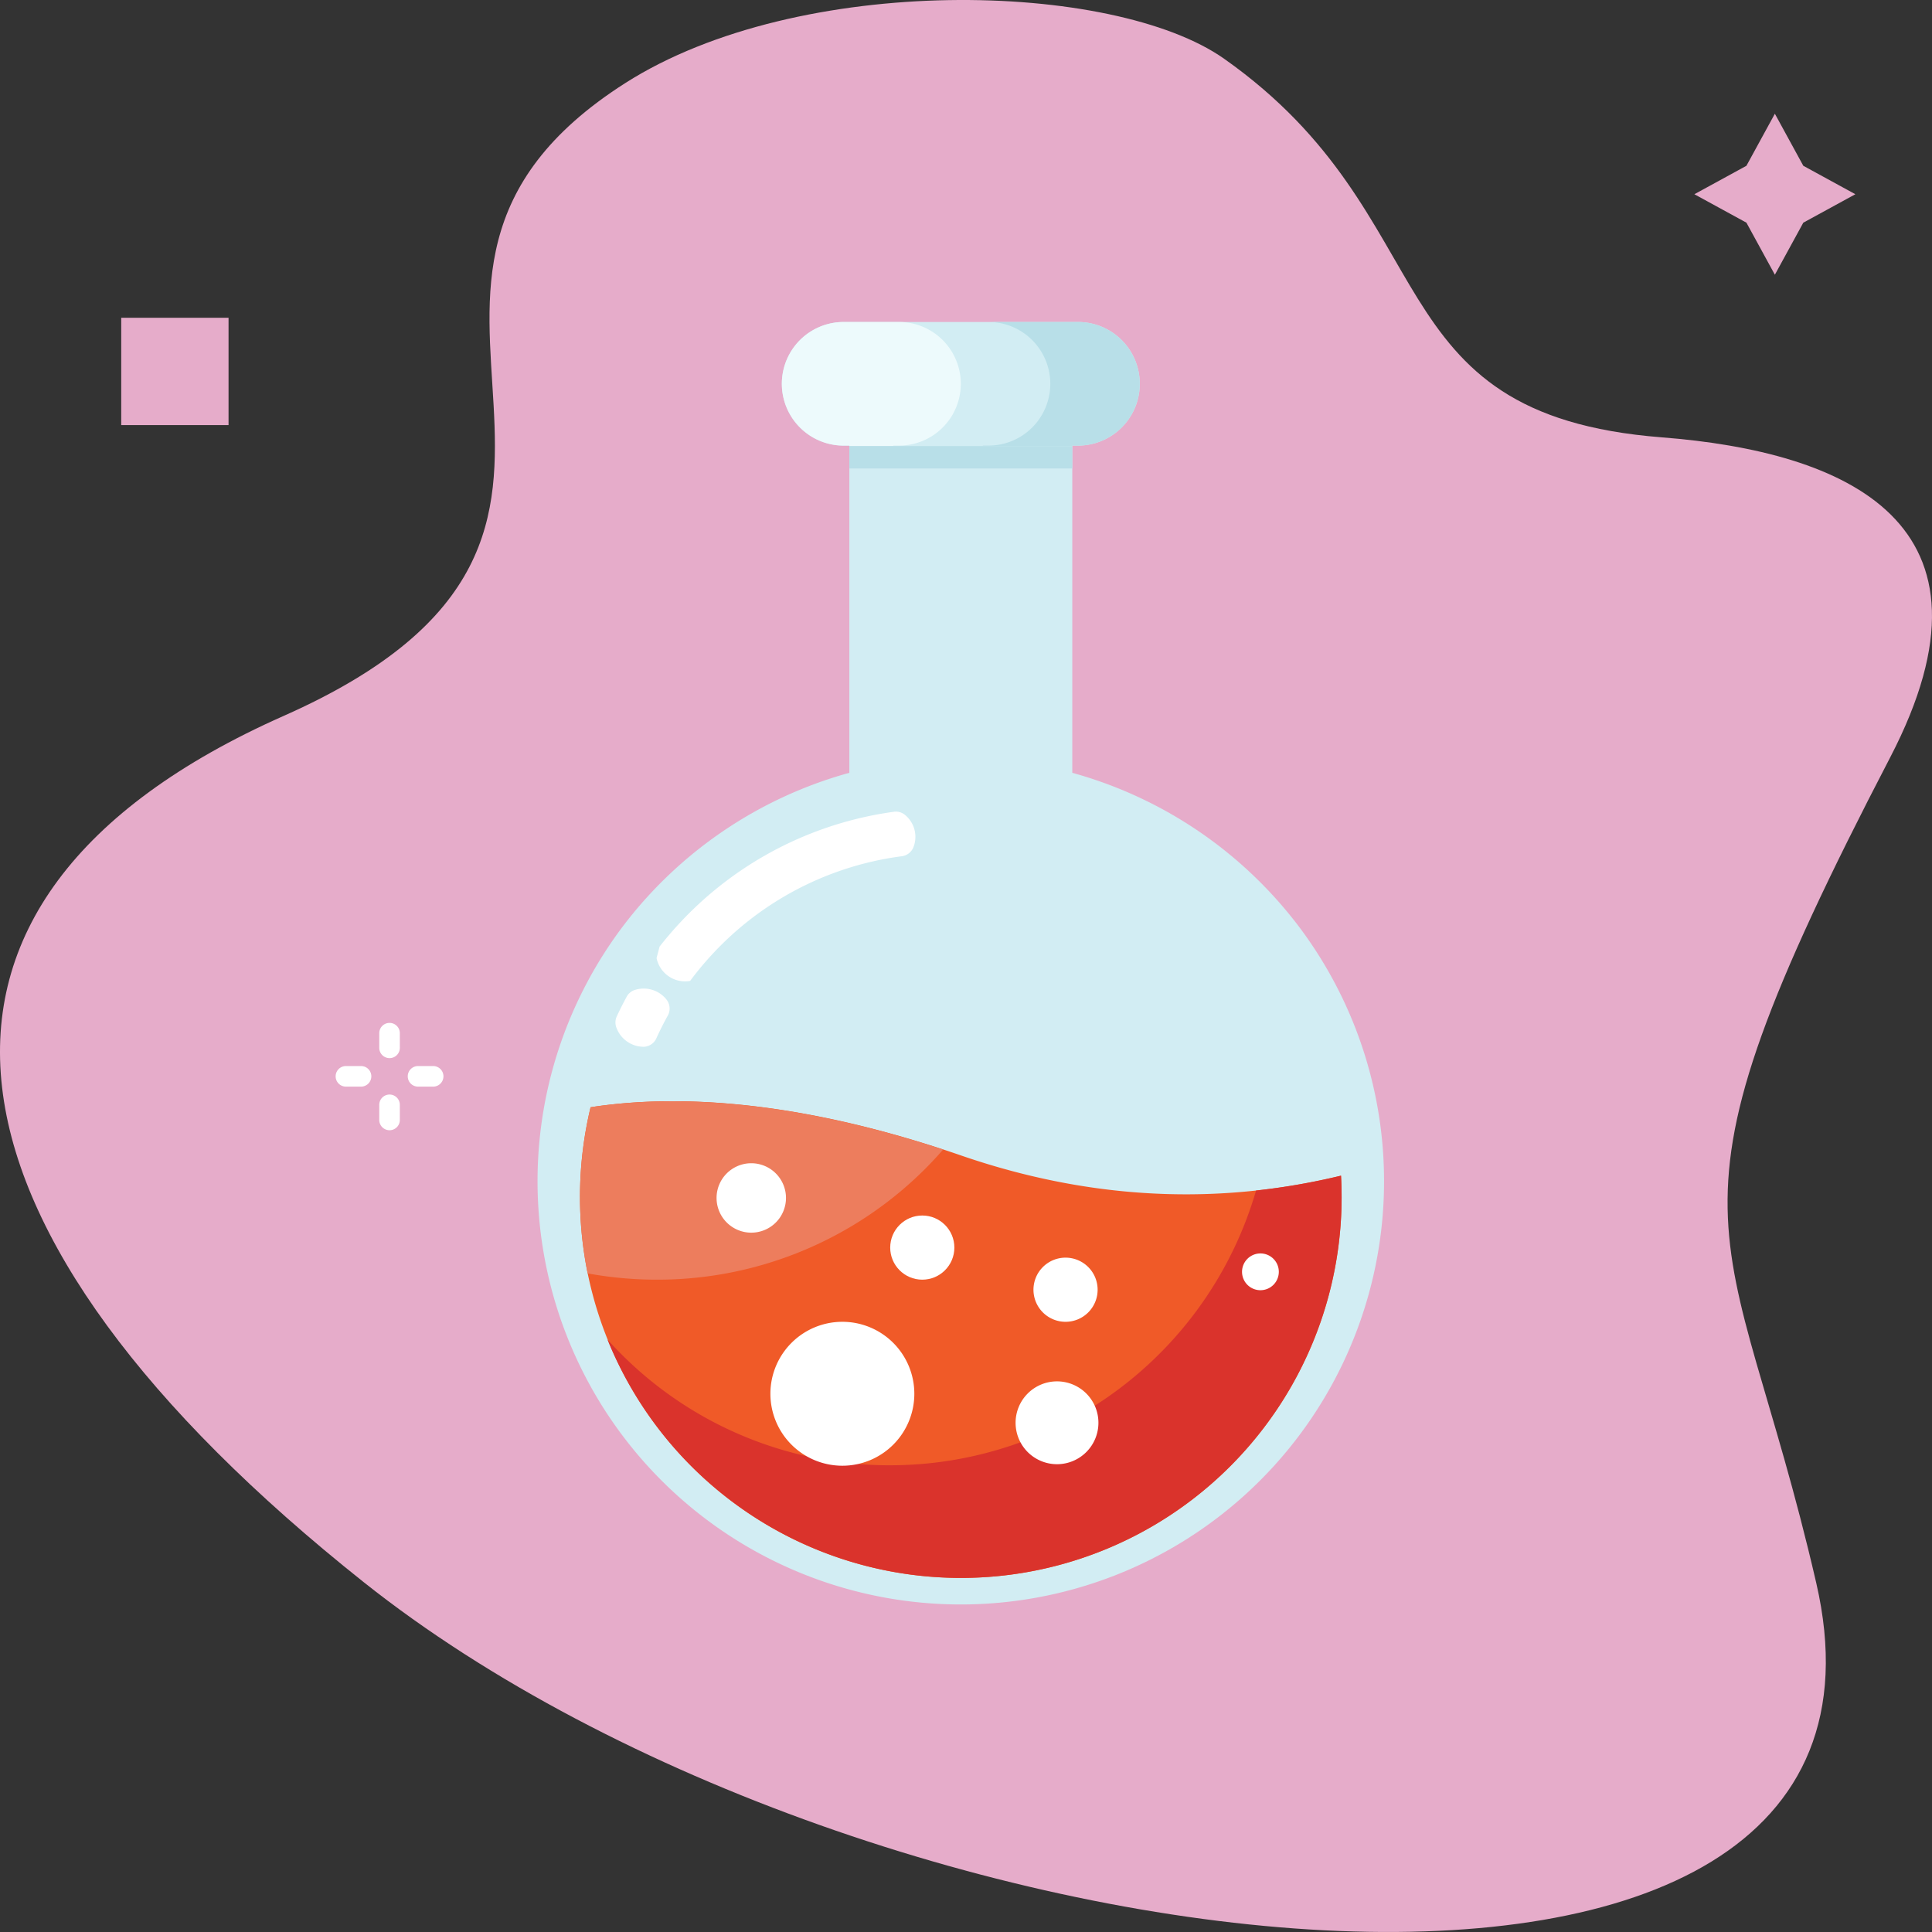
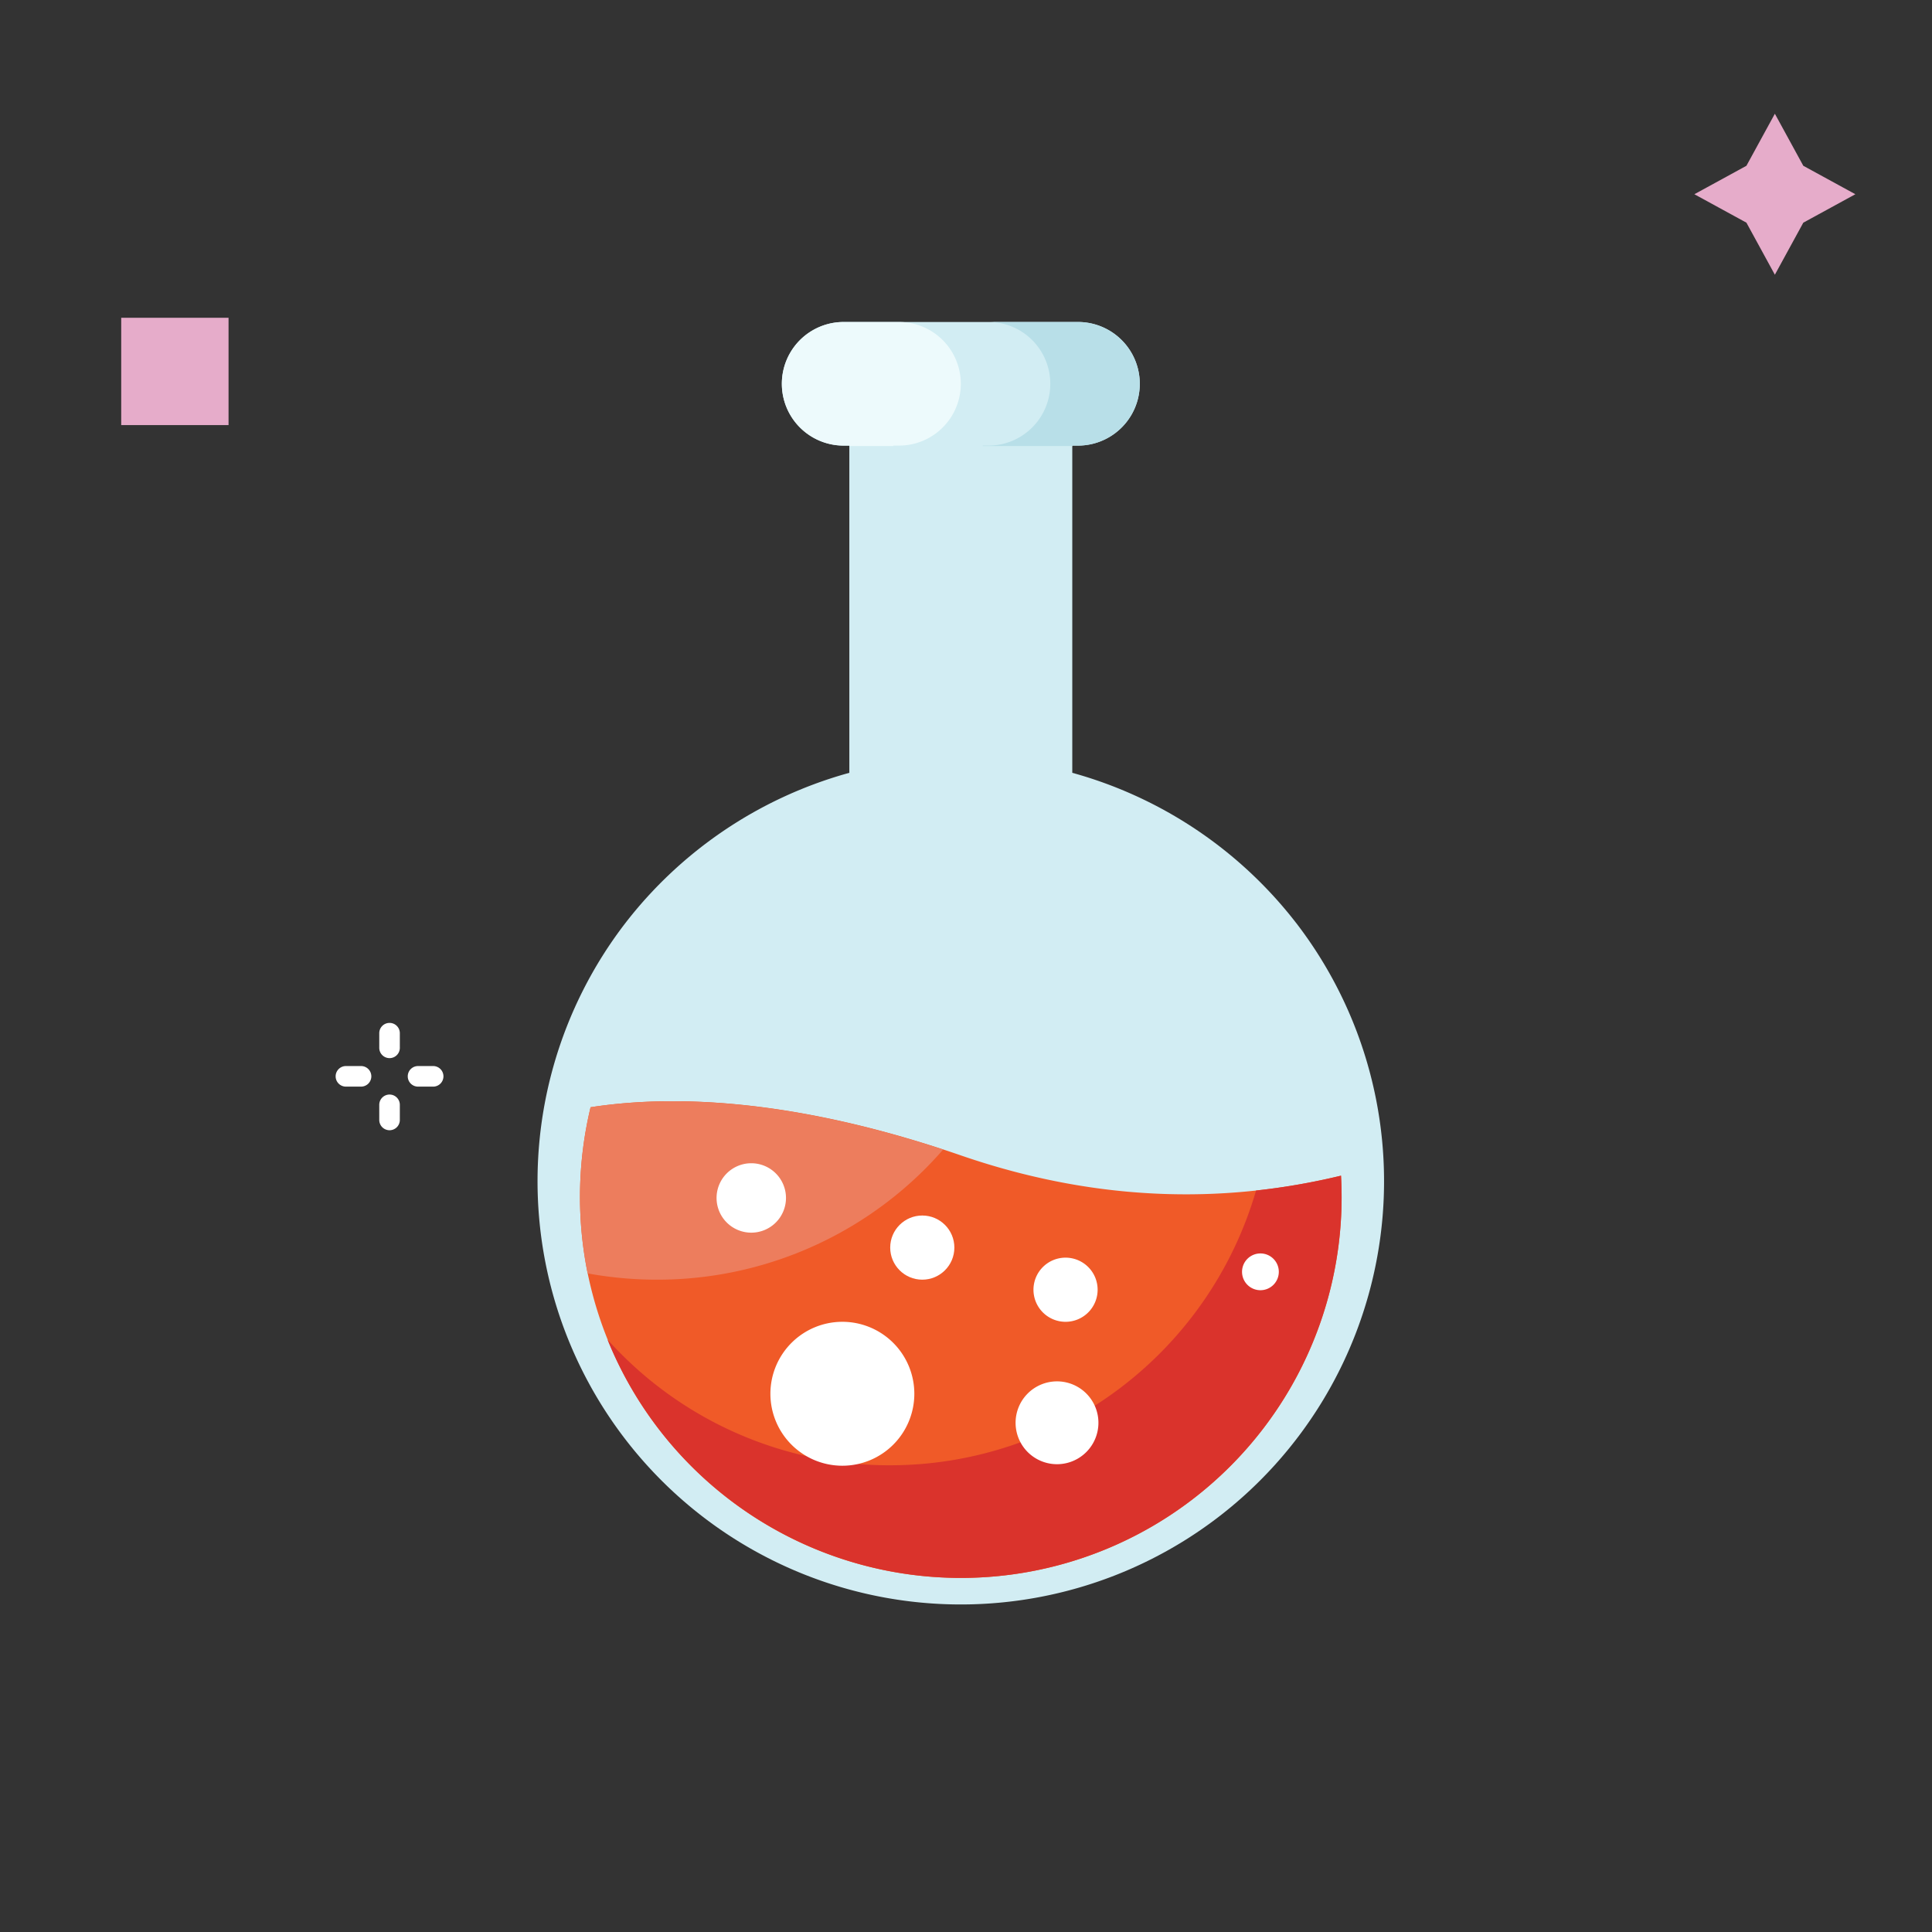
<svg xmlns="http://www.w3.org/2000/svg" width="360" height="360">
  <rect width="100%" height="100%" fill="#333333" stroke="none" />
-   <path d="M228.094 10.944c41.989 29.6 27.2 66.3 81.543 70.548 34.273 2.676 65.349 15.829 42.565 59.651-46.262 88.985-29.906 83.908-13.768 153.827 22.691 98.3-176.947 74.324-270.654-.149-81.912-65.1-92.825-126.892-14.908-161.43s5.144-80.623 63.64-117.913c32.417-20.665 91.009-19.039 111.582-4.534z" fill="#e6acca" />
  <path d="M241.591 172.077a79.426 79.426 0 00-41.187-27.907l-.6-.168V83.03h-41.543v60.972l-.6.168a79.417 79.417 0 00-41.192 27.907 78.868 78.868 0 10125.124 0z" fill="#d2edf3" />
  <path d="M249.877 219.068c-19.622 4.742-43.524 5.644-70.846-3.779-31.6-10.9-54.326-11.235-68.984-8.971a71.478 71.478 0 00-1.974 16.749 70.957 70.957 0 0070.958 70.956 70.95 70.95 0 0070.961-70.956c0-1.344-.043-2.672-.115-3.999z" fill="#f05a28" />
  <path d="M249.877 219.068a124.5 124.5 0 01-15.829 2.765 70.99 70.99 0 01-68.17 51.2 70.49 70.49 0 01-50.173-20.779q-1.292-1.292-2.506-2.638a71.063 71.063 0 0065.831 44.406 70.95 70.95 0 0070.958-70.958 73.74 73.74 0 00-.111-3.996z" fill="#da332c" />
  <path d="M175.74 214.202c-29.877-9.8-51.552-10.068-65.693-7.884a71.925 71.925 0 00-.555 30.958 71.729 71.729 0 0012.849 1.173 70.509 70.509 0 0050.179-20.781 71.395 71.395 0 003.22-3.466z" fill="#ed7d5d" />
  <path d="M200.864 59.999h-43.662a11.515 11.515 0 100 23.031h1.06v.09h41.547v-.09h1.06a11.515 11.515 0 000-23.031z" fill="#d2edf3" />
  <path d="M200.863 59.999h-16.672a11.515 11.515 0 010 23.031h-1.06v.09h16.673v-.09h1.06a11.515 11.515 0 000-23.031z" fill="#b8dfe8" />
-   <path d="M168.493 151.739a2.635 2.635 0 00-1.961-.472q-2.492.34-4.926.863a66.893 66.893 0 00-35.089 20.01q-1.891 2.044-3.611 4.239l-.564 2.139a5.424 5.424 0 005.317 4.346 5.344 5.344 0 00.94-.088 59.1 59.1 0 014.481-5.348 58.5 58.5 0 0129.551-16.915q2.63-.6 5.346-.955a2.723 2.723 0 002.19-1.6 5.278 5.278 0 00-1.673-6.22zm-48.543 43.313h.019a2.677 2.677 0 002.361-1.641q.956-2.1 2.072-4.112a2.721 2.721 0 00-.145-2.966 5.415 5.415 0 00-4.306-2.126 5.36 5.36 0 00-1.785.3 2.648 2.648 0 00-1.417 1.258q-.954 1.757-1.8 3.575a2.708 2.708 0 00-.146 1.981 5.423 5.423 0 005.147 3.731z" fill="#fff" />
  <g transform="translate(133.522 216.757)" fill="#fff">
    <path d="M12.934 6.464a6.467 6.467 0 10-6.467 6.467 6.466 6.466 0 006.467-6.467z" />
    <circle cx="5.977" cy="5.977" r="5.977" transform="translate(32.356 9.737)" />
    <path d="M23.439 29.542A13.409 13.409 0 1036.85 42.948a13.408 13.408 0 00-13.411-13.406zM63.435 40.64a7.718 7.718 0 107.719 7.716 7.717 7.717 0 00-7.719-7.716zm1.592-11.098a5.977 5.977 0 10-5.977-5.977 5.977 5.977 0 005.977 5.977zm36.312-12.739a3.426 3.426 0 103.427 3.423 3.424 3.424 0 00-3.427-3.423z" />
  </g>
  <path d="M167.518 83.03a11.515 11.515 0 000-23.031h-10.316a11.515 11.515 0 100 23.031h1.06v.09h8.2v-.09z" fill="#edfafc" />
-   <path fill="#b8dfe8" d="M158.262 83.12h41.542v4.175h-41.542z" />
  <path d="M80.669 198.643h-2.773a1.916 1.916 0 00-1.917 1.917 1.916 1.916 0 001.917 1.916h2.773a1.917 1.917 0 100-3.833zm-16.166 0a1.917 1.917 0 100 3.833h2.772a1.916 1.916 0 001.917-1.917 1.916 1.916 0 00-1.917-1.917zm6.167 9.999a1.917 1.917 0 103.833 0v-2.772a1.917 1.917 0 00-1.917-1.917 1.916 1.916 0 00-1.917 1.917zm3.833-16.165a1.917 1.917 0 00-3.833 0v2.773a1.916 1.916 0 001.917 1.917 1.917 1.917 0 001.917-1.917z" fill="#fff" />
  <path d="M330.72 21.192l5.3 9.7 9.7 5.3-9.7 5.3-5.3 9.7-5.3-9.7-9.7-5.3 9.7-5.3zM42.587 79.214h-20v-20h20z" fill="#e6acca" />
</svg>